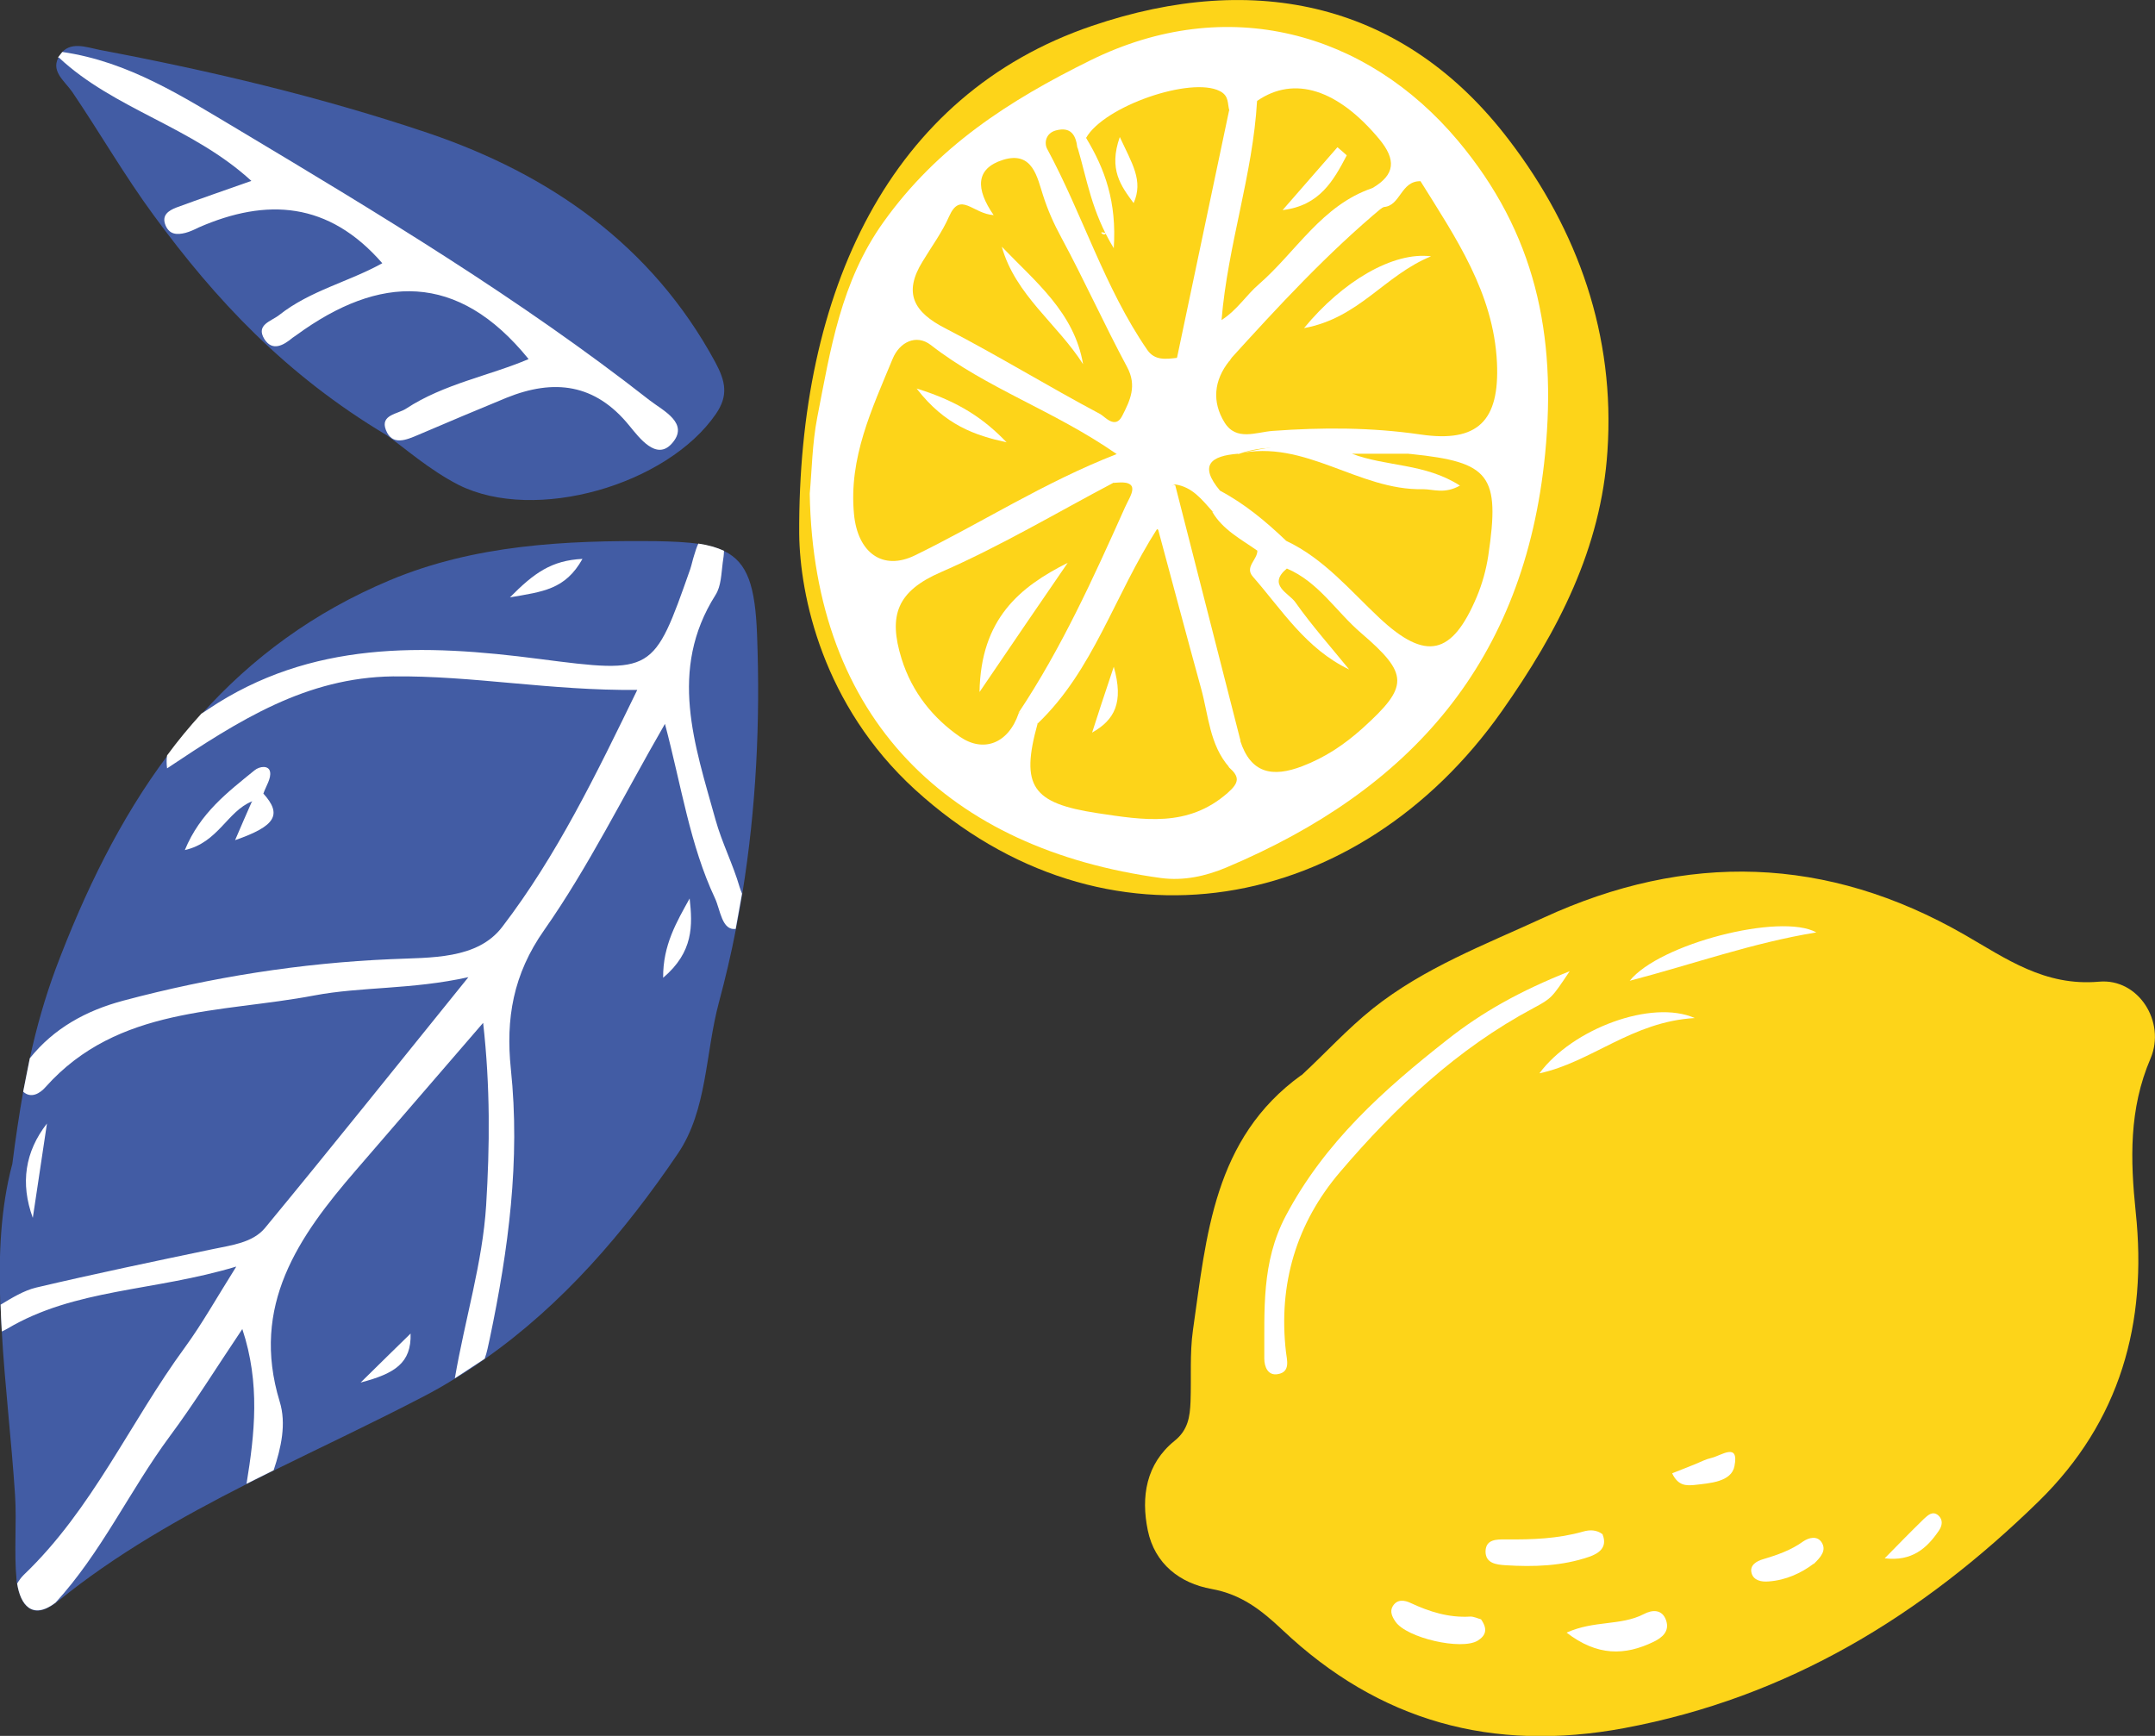
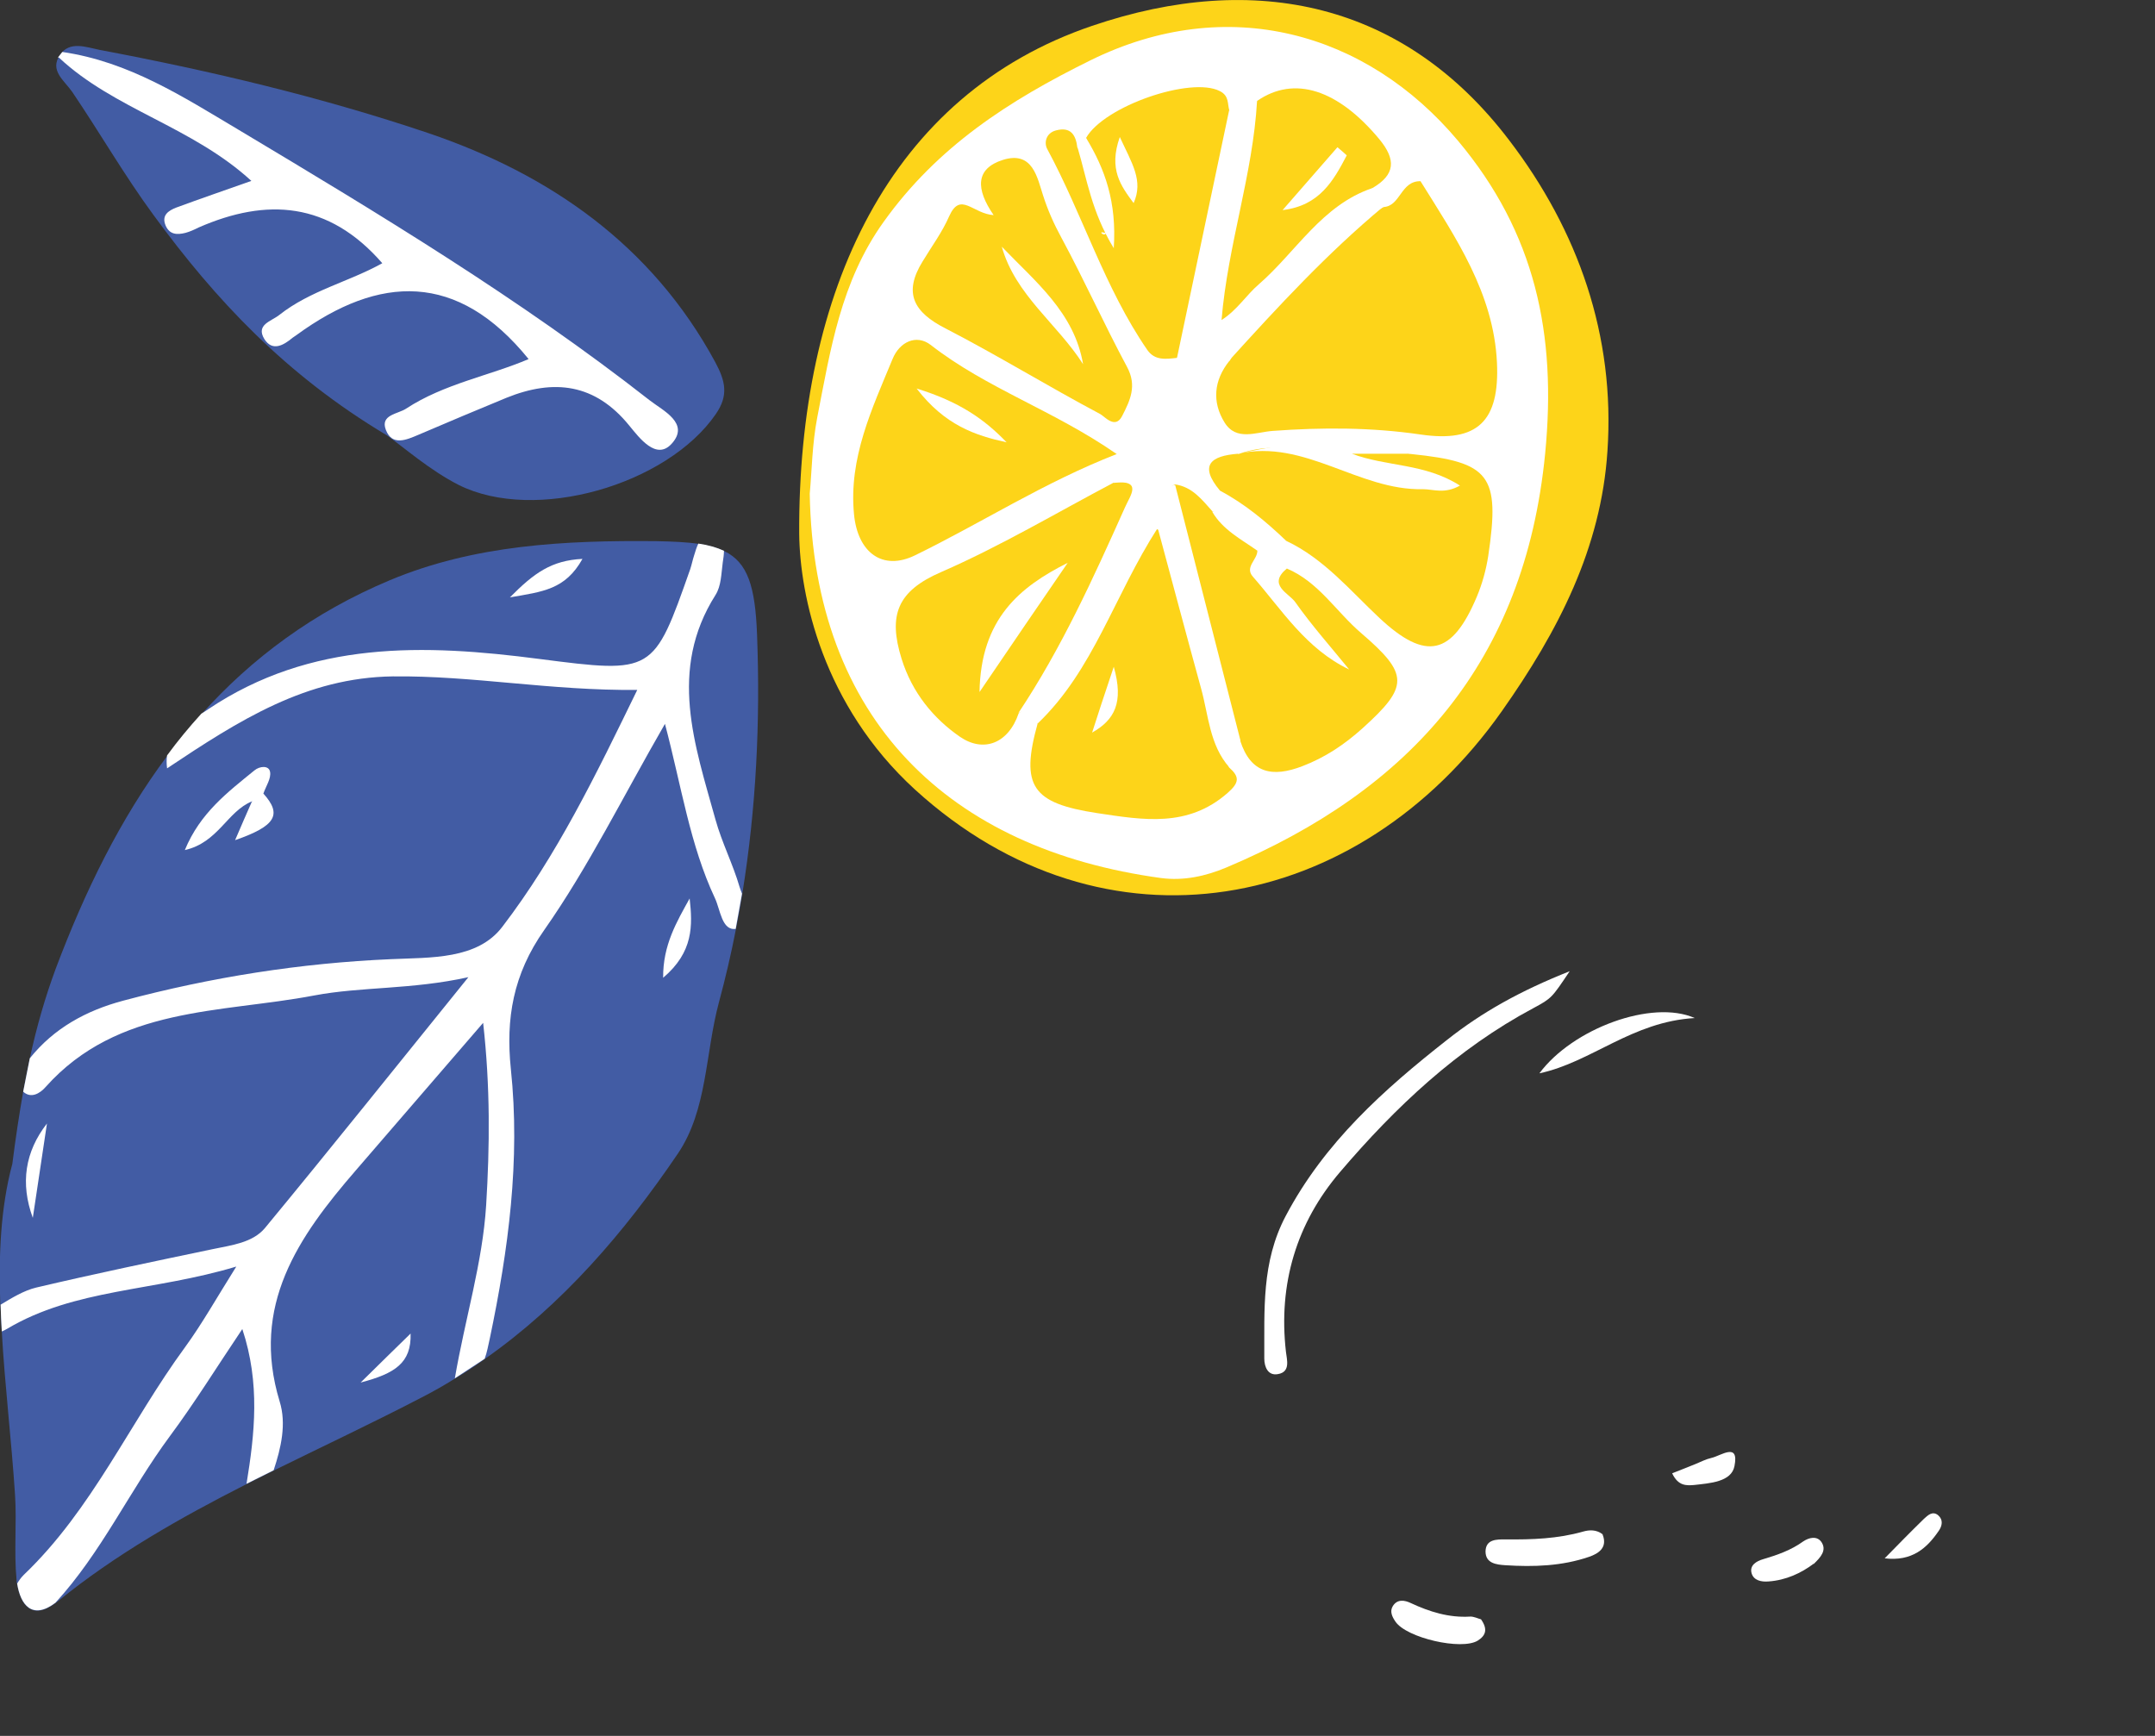
<svg xmlns="http://www.w3.org/2000/svg" width="108" height="87" viewBox="0 0 108 87" fill="none">
  <rect x="0" y="0" width="108" height="87" fill="#333333" stroke="none" />
  <g clip-path="url(#clip0_24_28632)">
    <path d="M19.37 21.806C20.23 22.409 21.512 23.553 22.991 24.306C26.823 26.219 33.43 24.306 35.874 20.752C36.508 19.834 36.372 19.126 35.844 18.147C32.661 12.274 27.547 8.735 21.467 6.671C16.112 4.864 10.575 3.554 4.993 2.5C4.315 2.364 3.485 2.033 3.002 2.756C2.474 3.539 3.213 4.021 3.621 4.608C5.008 6.656 6.246 8.81 7.709 10.798C10.786 14.999 14.301 18.779 19.37 21.806Z" fill="#425CA4" />
    <path d="M2.942 2.876C5.718 5.482 9.625 6.34 12.597 9.066C11.284 9.533 10.047 9.954 8.825 10.406C8.448 10.557 8.086 10.783 8.297 11.295C8.493 11.762 8.87 11.777 9.293 11.671C9.519 11.611 9.745 11.506 9.957 11.4C13.366 9.909 16.474 10.105 19.159 13.192C17.515 14.111 15.539 14.563 14 15.783C13.607 16.099 12.808 16.265 13.245 16.987C13.653 17.635 14.211 17.304 14.664 16.927C14.724 16.882 14.799 16.837 14.86 16.792C19.008 13.765 22.931 13.599 26.491 17.996C24.56 18.825 22.252 19.231 20.351 20.481C19.944 20.752 19.038 20.782 19.34 21.55C19.657 22.364 20.366 22.047 20.969 21.791C22.448 21.159 23.911 20.541 25.375 19.939C27.758 18.975 29.825 19.216 31.545 21.34C32.042 21.942 32.887 23.087 33.657 22.243C34.592 21.219 33.234 20.587 32.555 20.06C26.053 14.969 19.008 10.723 11.933 6.491C9.172 4.849 6.457 3.087 3.123 2.605L2.896 2.891L2.942 2.876Z" fill="white" />
-     <path d="M65.216 53.884C60.811 57.061 60.464 61.941 59.785 66.669C59.62 67.844 59.71 69.049 59.665 70.254C59.635 70.992 59.544 71.669 58.865 72.211C57.432 73.371 57.176 75.013 57.523 76.699C57.87 78.371 59.122 79.35 60.721 79.636C62.214 79.907 63.21 80.69 64.281 81.699C69.109 86.262 74.781 87.843 81.403 86.609C89.625 85.072 96.323 80.961 102.177 75.238C106.265 71.233 107.623 66.308 107.034 60.751C106.763 58.131 106.688 55.586 107.774 53.055C108.558 51.218 107.17 49.019 105.194 49.2C102.463 49.441 100.532 48.041 98.436 46.836C91.556 42.89 84.526 42.694 77.361 45.992C74.419 47.348 71.386 48.492 68.807 50.541C67.509 51.58 66.408 52.799 65.216 53.899V53.884Z" fill="#FDD419" />
    <path d="M78.673 48.673C76.169 49.667 74.268 50.736 72.533 52.107C69.35 54.607 66.378 57.257 64.432 60.947C63.21 63.266 63.376 65.66 63.361 68.085C63.361 68.522 63.557 68.959 64.04 68.868C64.688 68.763 64.492 68.145 64.447 67.754C64.055 64.35 64.975 61.293 67.162 58.733C69.938 55.48 73.031 52.559 76.848 50.525C77.768 50.029 77.768 50.013 78.658 48.688L78.673 48.673Z" fill="white" />
-     <path d="M81.675 49.155C84.888 48.312 87.815 47.257 91.028 46.73C89.233 45.736 83.153 47.303 81.675 49.155Z" fill="white" />
    <path d="M80.317 76.895C80.001 76.654 79.654 76.669 79.337 76.76C78.07 77.121 76.772 77.166 75.46 77.151C75.007 77.151 74.464 77.136 74.449 77.753C74.449 78.356 74.992 78.416 75.445 78.446C76.863 78.537 78.281 78.491 79.638 78.025C80.121 77.859 80.574 77.558 80.317 76.91V76.895Z" fill="white" />
    <path d="M77.149 53.793C79.759 53.236 81.781 51.203 84.934 51.022C82.791 50.074 78.809 51.55 77.149 53.793Z" fill="white" />
    <path d="M74.223 81.157C74.087 81.127 73.861 81.006 73.665 81.021C72.608 81.082 71.643 80.78 70.708 80.344C70.391 80.193 70.029 80.133 69.802 80.494C69.636 80.765 69.772 81.037 69.938 81.277C70.496 82.091 73.242 82.723 74.057 82.226C74.464 81.97 74.57 81.654 74.223 81.157Z" fill="white" />
-     <path d="M78.507 81.82C80.046 83.009 81.434 82.979 82.867 82.286C83.304 82.076 83.681 81.759 83.501 81.217C83.304 80.63 82.791 80.675 82.369 80.901C81.222 81.488 79.895 81.202 78.522 81.82H78.507Z" fill="white" />
    <path d="M90.893 78.386C91.255 78.04 91.556 77.693 91.285 77.287C91.058 76.955 90.651 77.061 90.365 77.256C89.761 77.693 89.067 77.934 88.358 78.145C88.041 78.235 87.664 78.446 87.785 78.853C87.891 79.214 88.283 79.289 88.63 79.259C89.505 79.199 90.274 78.838 90.893 78.371V78.386Z" fill="white" />
    <path d="M83.802 73.838C84.104 74.485 84.526 74.455 84.903 74.425C85.688 74.335 86.774 74.275 86.925 73.476C87.166 72.257 86.246 72.964 85.763 73.07C85.492 73.13 85.235 73.266 84.979 73.371C84.617 73.522 84.255 73.657 83.802 73.838Z" fill="white" />
    <path d="M94.453 78.1C95.811 78.265 96.565 77.603 97.168 76.714C97.334 76.473 97.395 76.172 97.138 75.946C96.852 75.705 96.61 75.946 96.414 76.127C95.75 76.775 95.102 77.437 94.453 78.1Z" fill="white" />
    <path d="M0.03 65.419C0.045 65.856 0.06 66.308 0.091 66.76C0.241 69.41 0.573 72.166 0.754 74.922C0.845 76.338 0.694 77.768 0.83 79.184C0.83 79.259 0.83 79.32 0.86 79.38C1.026 80.449 1.614 81.217 2.776 80.344C2.806 80.313 2.851 80.298 2.881 80.268C5.808 77.889 9.036 76.067 12.355 74.38C12.808 74.154 13.261 73.928 13.713 73.702C16.187 72.482 18.691 71.308 21.15 70.028C21.709 69.742 22.267 69.425 22.795 69.094C23.308 68.793 23.806 68.461 24.288 68.115C28.18 65.389 31.288 61.775 33.974 57.814C35.452 55.63 35.346 52.784 36.025 50.254C36.357 49.019 36.644 47.8 36.885 46.55C37.006 45.962 37.111 45.375 37.202 44.788C37.896 40.511 38.107 36.188 37.941 31.821C37.85 29.381 37.473 28.192 36.297 27.619C35.95 27.454 35.527 27.333 35.014 27.258C34.426 27.168 33.717 27.138 32.887 27.122C28.316 27.077 23.775 27.303 19.536 29.08C15.689 30.692 12.612 32.996 10.108 35.782C9.504 36.444 8.931 37.152 8.388 37.875C6.034 41.023 4.254 44.667 2.791 48.553C2.263 49.983 1.84 51.444 1.494 53.04C1.373 53.582 1.267 54.14 1.162 54.712C0.966 55.826 0.784 57.016 0.619 58.326C0.03 60.525 -0.075 62.904 0.015 65.404L0.03 65.419Z" fill="#425CA4" />
    <path d="M36.885 46.55C36.176 46.67 36.101 45.586 35.829 45.013C34.577 42.348 34.154 39.411 33.325 36.279C31.213 39.938 29.493 43.447 27.275 46.61C25.706 48.839 25.344 51.067 25.601 53.567C26.084 58.145 25.48 62.633 24.545 67.091C24.469 67.422 24.409 67.784 24.288 68.1L22.795 69.079C23.308 66.082 24.183 63.296 24.364 60.404C24.545 57.438 24.575 54.486 24.213 51.263C21.965 53.868 19.898 56.263 17.831 58.657C14.95 61.986 12.552 65.434 14.015 70.238C14.362 71.353 14.09 72.558 13.713 73.687C13.261 73.913 12.808 74.139 12.355 74.365C12.763 71.865 13.049 69.335 12.144 66.609C10.877 68.492 9.761 70.299 8.508 71.985C6.502 74.696 5.084 77.814 2.776 80.328C1.614 81.202 1.026 80.434 0.86 79.365C0.95 79.214 1.056 79.063 1.192 78.928C4.631 75.645 6.517 71.278 9.278 67.513C10.123 66.353 10.832 65.088 11.842 63.477C7.709 64.727 3.756 64.576 0.362 66.594C0.272 66.639 0.181 66.699 0.091 66.73C0.06 66.278 0.045 65.841 0.03 65.389C0.603 65.043 1.192 64.681 1.81 64.531C4.752 63.838 7.709 63.221 10.666 62.603C11.601 62.407 12.657 62.287 13.276 61.549C16.61 57.513 19.868 53.432 23.474 48.974C20.607 49.607 18.118 49.441 15.735 49.893C11.073 50.781 5.914 50.42 2.293 54.471C2.006 54.802 1.554 55.073 1.162 54.712L1.494 53.04C2.7 51.534 4.315 50.646 6.185 50.149C10.59 48.974 15.056 48.266 19.612 48.071C21.573 47.98 23.926 48.101 25.178 46.444C27.909 42.875 29.87 38.824 31.937 34.577C27.592 34.622 23.685 33.854 19.687 33.899C15.342 33.96 12.008 36.083 8.373 38.508C8.343 38.267 8.343 38.056 8.373 37.86C8.901 37.137 9.489 36.429 10.092 35.767C10.213 35.691 10.334 35.616 10.44 35.541C15.584 32.092 21.256 32.273 27.034 33.026C32.752 33.764 32.752 33.749 34.592 28.523C34.667 28.297 34.713 28.056 34.788 27.83C34.849 27.634 34.909 27.424 34.999 27.243C35.512 27.318 35.919 27.439 36.282 27.604C36.282 27.8 36.251 27.996 36.221 28.192C36.146 28.749 36.146 29.366 35.859 29.818C33.476 33.583 34.818 37.333 35.859 41.083C36.176 42.227 36.734 43.312 37.066 44.456C37.096 44.562 37.142 44.667 37.187 44.788L36.87 46.55H36.885Z" fill="white" />
    <path d="M13.2 39.773C13.321 39.411 13.607 39.005 13.532 38.673C13.472 38.357 13.019 38.387 12.748 38.613C11.42 39.697 10.032 40.736 9.263 42.604C10.937 42.227 11.39 40.661 12.627 40.164C12.899 40.164 13.095 40.029 13.2 39.773Z" fill="white" />
    <path d="M2.353 56.308C1.252 57.724 1.011 59.305 1.644 61.037C1.886 59.456 2.112 57.889 2.353 56.308Z" fill="white" />
    <path d="M33.234 49.004C34.758 47.709 34.713 46.384 34.562 45.029C33.913 46.203 33.219 47.363 33.234 49.004Z" fill="white" />
    <path d="M29.191 28.011C27.637 28.086 26.762 28.719 25.555 29.939C27.215 29.652 28.331 29.547 29.191 28.011Z" fill="white" />
    <path d="M13.2 39.773C13.004 39.908 12.823 40.029 12.627 40.164C12.355 40.782 12.084 41.399 11.782 42.107C13.819 41.399 14.151 40.827 13.2 39.773Z" fill="white" />
    <path d="M20.577 66.835C19.898 67.498 19.219 68.16 18.073 69.29C19.793 68.838 20.622 68.311 20.577 66.835Z" fill="white" />
    <path d="M40.053 26.746C40.083 29.848 41.23 35.345 45.861 39.577C55.365 48.236 68.098 45.812 75.264 35.646C78.1 31.625 80.242 27.469 80.559 22.605C80.951 16.837 79.095 11.551 75.626 7.018C70.391 0.136 62.923 -1.491 54.732 1.295C44.579 4.744 39.993 14.593 40.053 26.761V26.746Z" fill="#FDD419" />
    <path d="M40.581 24.743C40.777 36.068 47.566 42.559 58.186 44.005C59.318 44.155 60.419 43.914 61.46 43.477C70.708 39.577 76.41 33.161 77.436 22.74C78.024 16.746 76.938 11.671 73.076 7.063C68.49 1.596 61.505 -0.361 54.641 3.027C50.553 5.045 46.977 7.349 44.277 11.129C42.135 14.126 41.622 17.514 40.958 20.918C40.702 22.243 40.687 23.599 40.581 24.743Z" fill="white" />
    <path d="M61.611 18.087C60.826 19.066 60.736 20.15 61.37 21.174C61.958 22.123 62.953 21.656 63.783 21.596C66.257 21.415 68.716 21.415 71.19 21.776C74.057 22.198 75.158 21.099 75.022 18.177C74.856 14.683 72.955 11.912 71.19 9.081C70.195 9.066 70.195 10.316 69.35 10.376C65.85 12.018 63.391 14.713 61.626 18.087H61.611Z" fill="#FDD419" />
    <path d="M52.001 36.264C51.126 39.411 51.73 40.255 54.988 40.752C57.296 41.098 59.529 41.489 61.52 39.743C62.124 39.215 62.124 38.929 61.596 38.462C61.068 34.999 60.132 31.655 59.122 28.312C58.895 27.574 58.775 26.61 57.809 26.49C56.829 26.355 56.421 27.258 56.165 27.966C55.094 30.903 53.178 33.403 51.986 36.279L52.001 36.264Z" fill="#FDD419" />
    <path d="M62.048 22.74C60.675 22.846 60.072 23.312 61.143 24.593C62.063 25.677 62.908 26.852 64.462 27.108C66.348 27.996 67.66 29.592 69.139 30.978C71.462 33.146 72.774 32.845 74.011 29.909C74.283 29.261 74.479 28.553 74.585 27.86C75.188 23.809 74.675 23.162 70.723 22.755C69.591 22.484 68.46 22.379 67.117 22.936C68.324 24.276 69.908 23.358 70.994 24.02C71.341 24.111 70.919 24.457 71.07 24.171C71.115 24.096 71.07 24.005 70.919 24.005C67.917 23.945 65.231 21.626 62.063 22.755L62.048 22.74Z" fill="#FDD419" />
    <path d="M55.939 22.74C52.816 20.572 49.421 19.457 46.646 17.289C45.922 16.731 45.077 17.138 44.73 17.996C43.704 20.481 42.527 22.951 42.799 25.767C42.98 27.695 44.232 28.629 45.861 27.83C49.195 26.204 52.333 24.171 55.969 22.755L55.939 22.74Z" fill="#FDD419" />
    <path d="M62.154 37.122C62.682 38.764 63.768 38.974 65.262 38.402C66.408 37.965 67.374 37.318 68.279 36.505C70.617 34.396 70.617 33.794 68.219 31.731C66.966 30.662 66.091 29.171 64.492 28.493C63.421 28.583 63.647 29.246 64.07 29.728C64.779 30.556 65.216 31.58 65.85 32.107C65.05 30.782 63.361 29.653 63.195 27.619C62.818 26.43 61.762 26.068 60.766 25.632C60.238 25.044 59.755 24.397 58.88 24.276C58.186 24.623 58.428 25.27 58.533 25.722C59.438 29.156 60.389 32.559 61.294 35.993C61.415 36.46 61.731 36.821 62.139 37.092L62.154 37.122Z" fill="#FDD419" />
    <path d="M55.818 24.186C52.936 25.707 50.13 27.378 47.158 28.674C44.971 29.622 44.503 30.827 45.182 33.011C45.71 34.713 46.781 36.008 48.109 36.926C49.271 37.725 50.523 37.288 51.051 35.752C54.158 33.192 55.109 29.366 56.753 25.963C57.055 25.33 57.809 23.9 55.833 24.201L55.818 24.186Z" fill="#FDD419" />
    <path d="M49.814 10.783C48.743 10.723 48.139 9.563 47.566 10.843C47.219 11.641 46.691 12.349 46.238 13.102C45.258 14.683 45.786 15.647 47.385 16.46C50.01 17.816 52.529 19.367 55.139 20.752C55.365 20.873 55.893 21.535 56.24 20.843C56.633 20.075 56.995 19.337 56.482 18.388C55.335 16.25 54.339 14.036 53.193 11.912C52.816 11.22 52.514 10.542 52.273 9.789C51.986 8.915 51.76 7.545 50.266 8.012C48.878 8.449 48.893 9.473 49.799 10.783H49.814Z" fill="#FDD419" />
    <path d="M61.611 5.542C61.505 5.196 61.611 4.804 61.128 4.563C59.68 3.825 55.335 5.316 54.43 6.912C54.732 8.494 55.365 10 55.441 11.611C55.41 11.942 55.003 11.566 55.305 11.656C55.441 11.686 55.516 11.641 55.471 11.491C55.079 10.09 55.199 8.494 53.992 7.394C53.917 6.762 53.661 6.34 52.921 6.536C52.408 6.671 52.318 7.168 52.484 7.47C54.264 10.768 55.35 14.412 57.492 17.529C57.87 18.087 58.443 17.996 58.986 17.936C60.313 14.849 61.068 11.596 61.701 8.313C61.867 7.409 62.154 6.446 61.596 5.542H61.611Z" fill="#FDD419" />
    <path d="M68.777 9.427C69.938 8.75 69.968 7.997 69.124 6.973C67.057 4.488 64.869 3.765 62.999 5.06C61.701 7.831 61.535 10.888 60.706 13.78C60.479 14.533 60.328 15.496 61.083 15.978C61.928 16.536 62.546 15.677 63.089 15.18C65.066 13.343 66.906 11.37 68.762 9.427H68.777Z" fill="#FDD419" />
    <path d="M55.818 24.186C57.281 24.05 56.648 24.818 56.376 25.436C54.792 28.975 53.193 32.499 51.036 35.737C51.624 35.42 51.986 35.526 52.001 36.264C54.807 33.583 55.818 29.893 58.02 26.46C58.745 29.141 59.454 31.821 60.193 34.502C60.57 35.857 60.615 37.333 61.611 38.462C61.641 37.95 61.581 37.408 62.169 37.122C61.083 32.845 59.982 28.583 58.895 24.306C58.322 24.306 57.613 25.903 57.13 24.096C56.964 23.493 56.24 23.704 55.833 24.201L55.818 24.186Z" fill="white" />
    <path d="M68.777 9.427C66.242 10.286 64.96 12.62 63.089 14.246C62.456 14.789 62.003 15.542 61.219 16.039C61.535 12.259 62.788 8.75 62.999 5.06C62.561 5.301 62.32 6.099 61.596 5.542C60.721 9.668 59.861 13.81 58.986 17.936C59.62 17.043 60.489 17.088 61.596 18.072C64.04 15.376 66.514 12.695 69.32 10.361C68.626 10.346 68.415 10.045 68.762 9.412L68.777 9.427Z" fill="white" />
    <path d="M62.048 22.74C65.397 21.987 68.083 24.593 71.311 24.517C71.839 24.517 72.382 24.773 73.167 24.337C71.402 23.207 69.516 23.403 67.751 22.74H70.723C67.841 21.912 64.945 22.078 62.063 22.74H62.048Z" fill="white" />
    <path d="M63.014 27.604C63.014 28.056 62.365 28.418 62.788 28.9C64.251 30.571 65.443 32.514 67.615 33.553C66.71 32.439 65.744 31.354 64.915 30.18C64.598 29.728 63.497 29.321 64.492 28.493C64.191 28.147 63.889 27.8 63.602 27.469C63.376 27.394 63.18 27.424 63.029 27.604H63.014Z" fill="white" />
    <path d="M63.014 27.605C63.21 27.559 63.406 27.514 63.587 27.469C63.874 27.349 64.175 27.228 64.462 27.108C63.451 26.144 62.395 25.255 61.143 24.593C61.113 24.984 61.686 25.587 60.751 25.647C61.279 26.55 62.184 27.017 62.999 27.589L63.014 27.605Z" fill="white" />
-     <path d="M54.008 7.409C54.475 8.976 54.702 10.617 55.818 12.439C55.969 10.12 55.38 8.479 54.43 6.912C54.294 7.078 54.143 7.244 54.008 7.409Z" fill="white" />
-     <path d="M65.352 16.445C68.128 15.933 69.365 13.81 71.718 12.846C69.818 12.605 67.283 14.096 65.352 16.445Z" fill="white" />
+     <path d="M54.008 7.409C54.475 8.976 54.702 10.617 55.818 12.439C55.969 10.12 55.38 8.479 54.43 6.912Z" fill="white" />
    <path d="M54.732 36.716C55.848 36.083 56.331 35.225 55.818 33.417C55.32 34.908 55.018 35.812 54.732 36.716Z" fill="white" />
    <path d="M45.937 19.472C47.355 21.31 48.863 21.822 50.447 22.168C49.346 21.023 48.094 20.135 45.937 19.472Z" fill="white" />
    <path d="M53.51 28.207C51.111 29.412 49.15 31.008 49.09 34.683C50.809 32.153 52.152 30.18 53.51 28.207Z" fill="white" />
    <path d="M54.279 18.252C53.842 15.662 51.88 14.111 50.206 12.364C50.885 14.789 52.997 16.234 54.279 18.252Z" fill="white" />
    <path d="M56.813 10.18C57.311 9.051 56.738 8.207 56.12 6.867C55.546 8.494 56.18 9.322 56.813 10.18Z" fill="white" />
    <path d="M64.296 10.527C66.137 10.301 66.831 9.051 67.494 7.786C67.344 7.65 67.193 7.515 67.027 7.379C66.106 8.433 65.201 9.473 64.281 10.527H64.296Z" fill="white" />
  </g>
  <defs>
    <clipPath id="clip0_24_28632">
      <rect width="108" height="87" fill="white" transform="matrix(-1 0 0 1 108 0)" />
    </clipPath>
  </defs>
</svg>